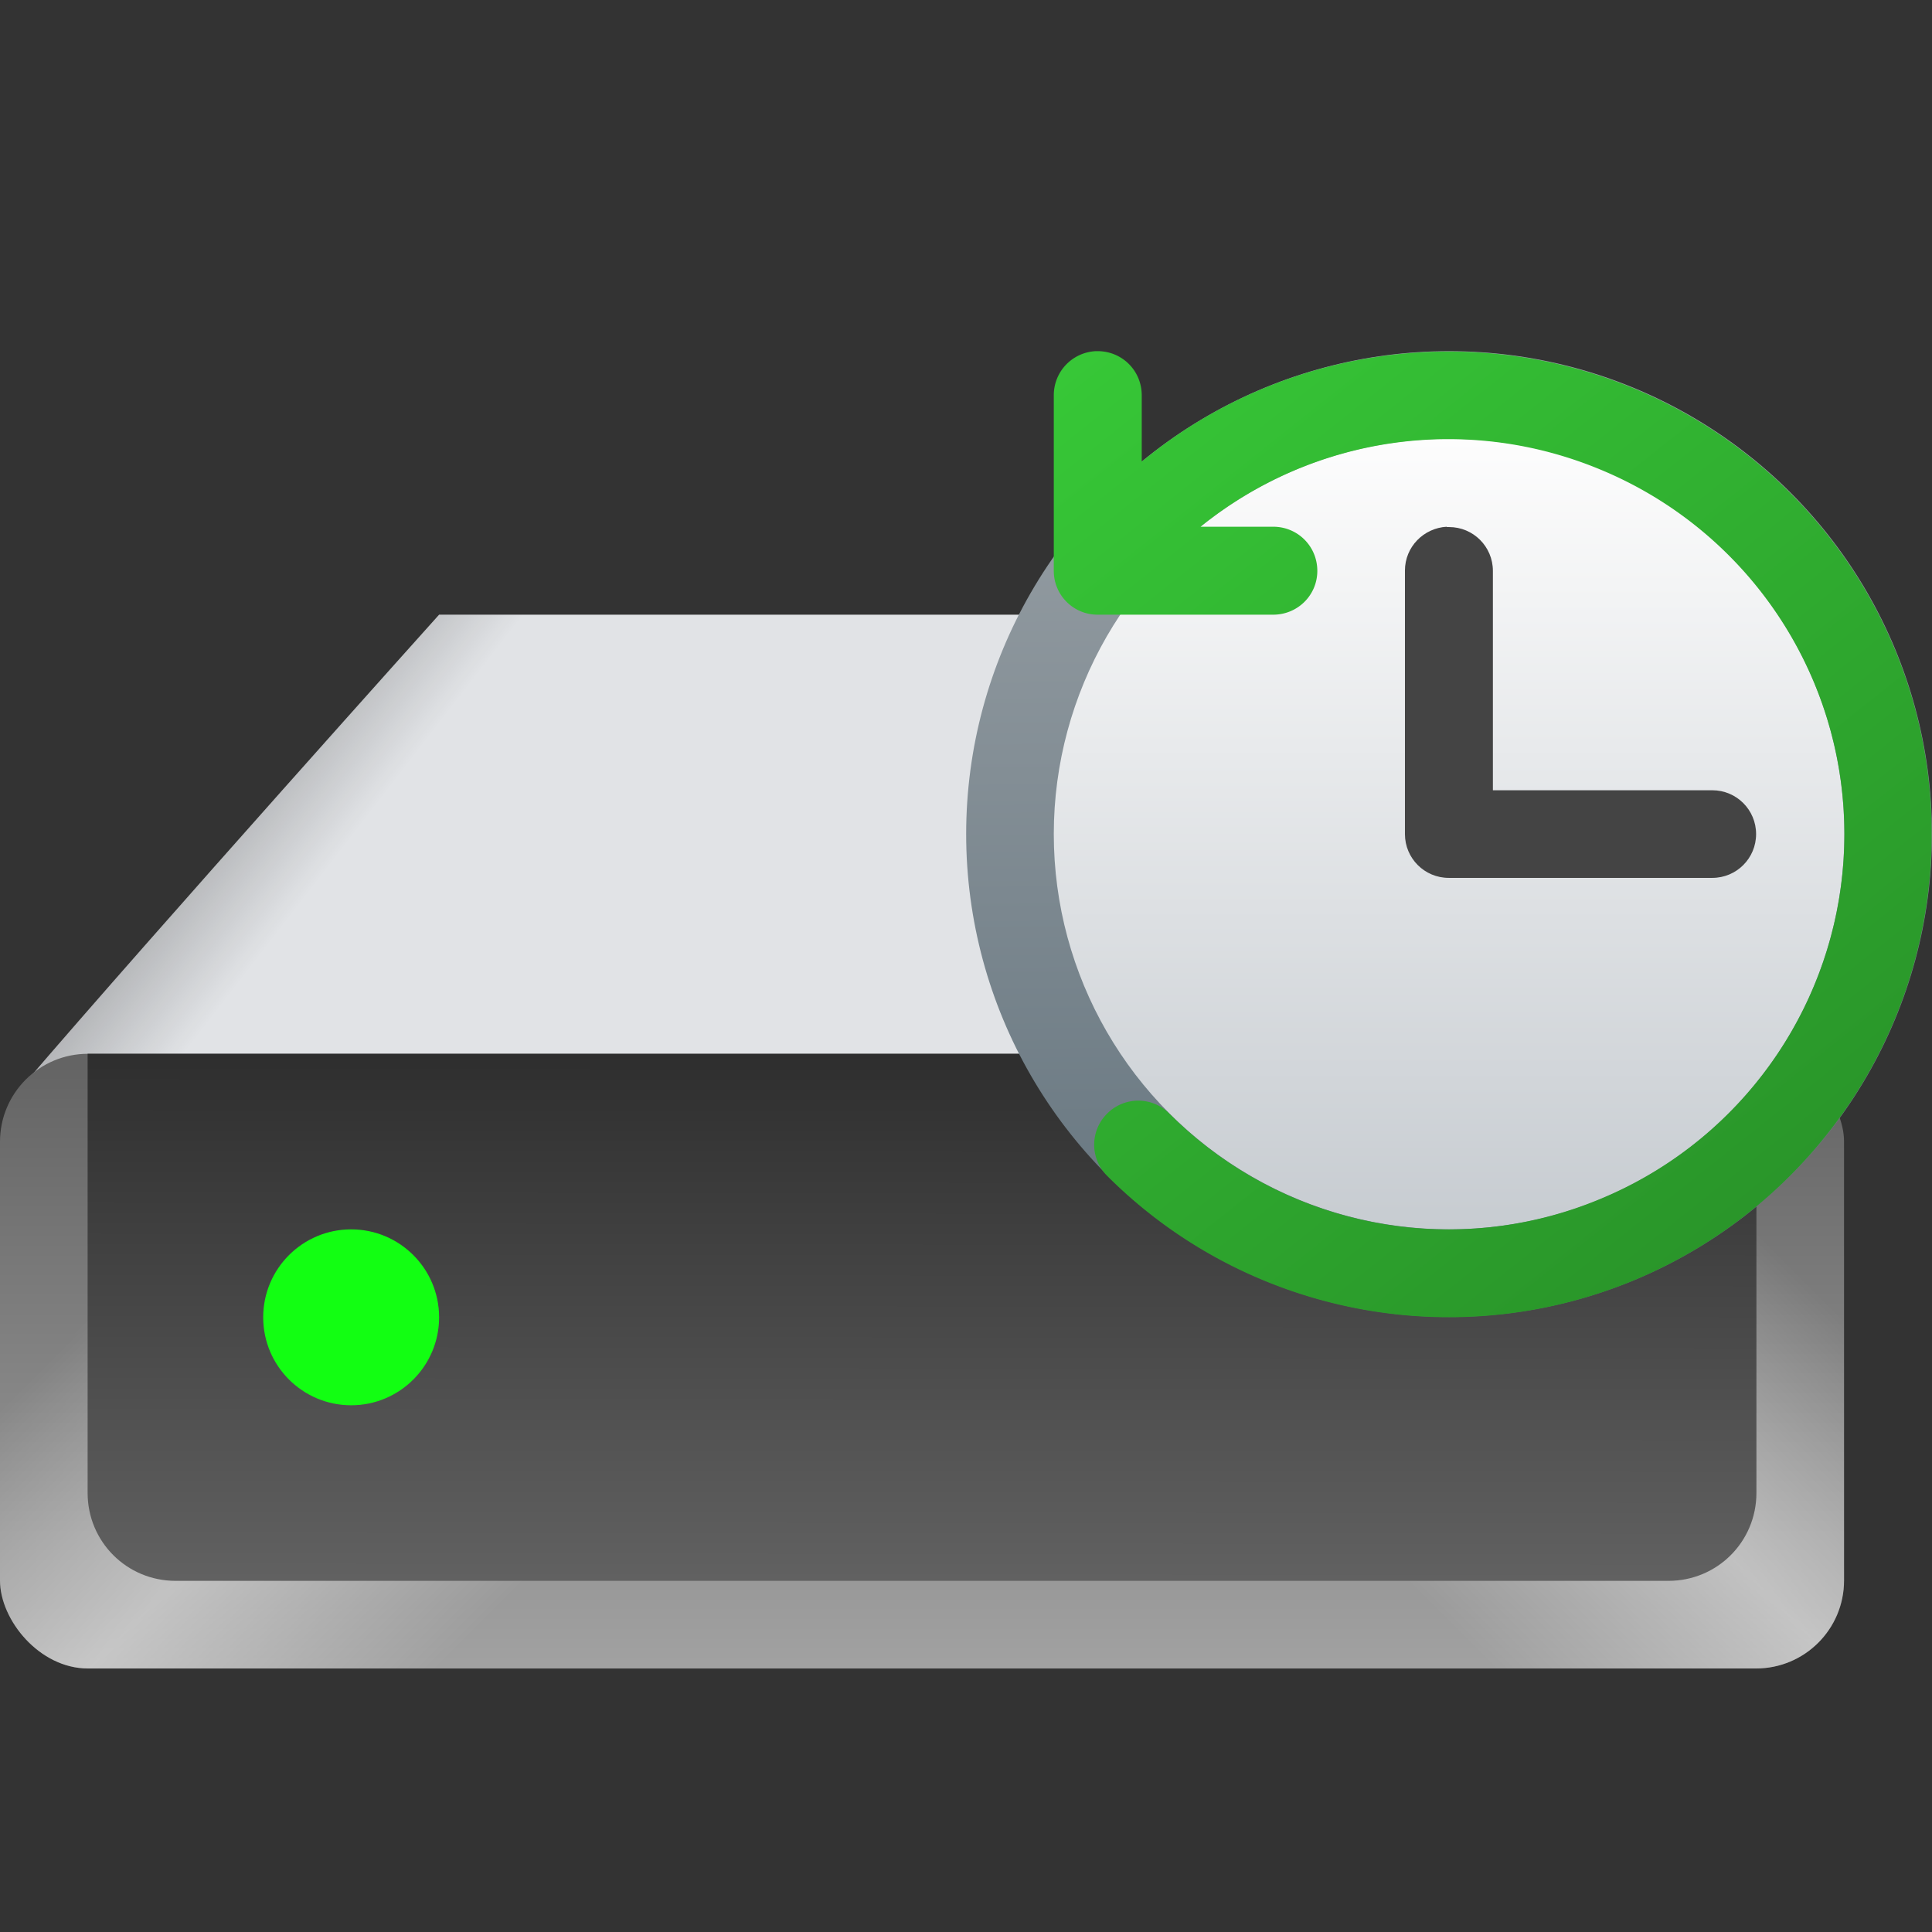
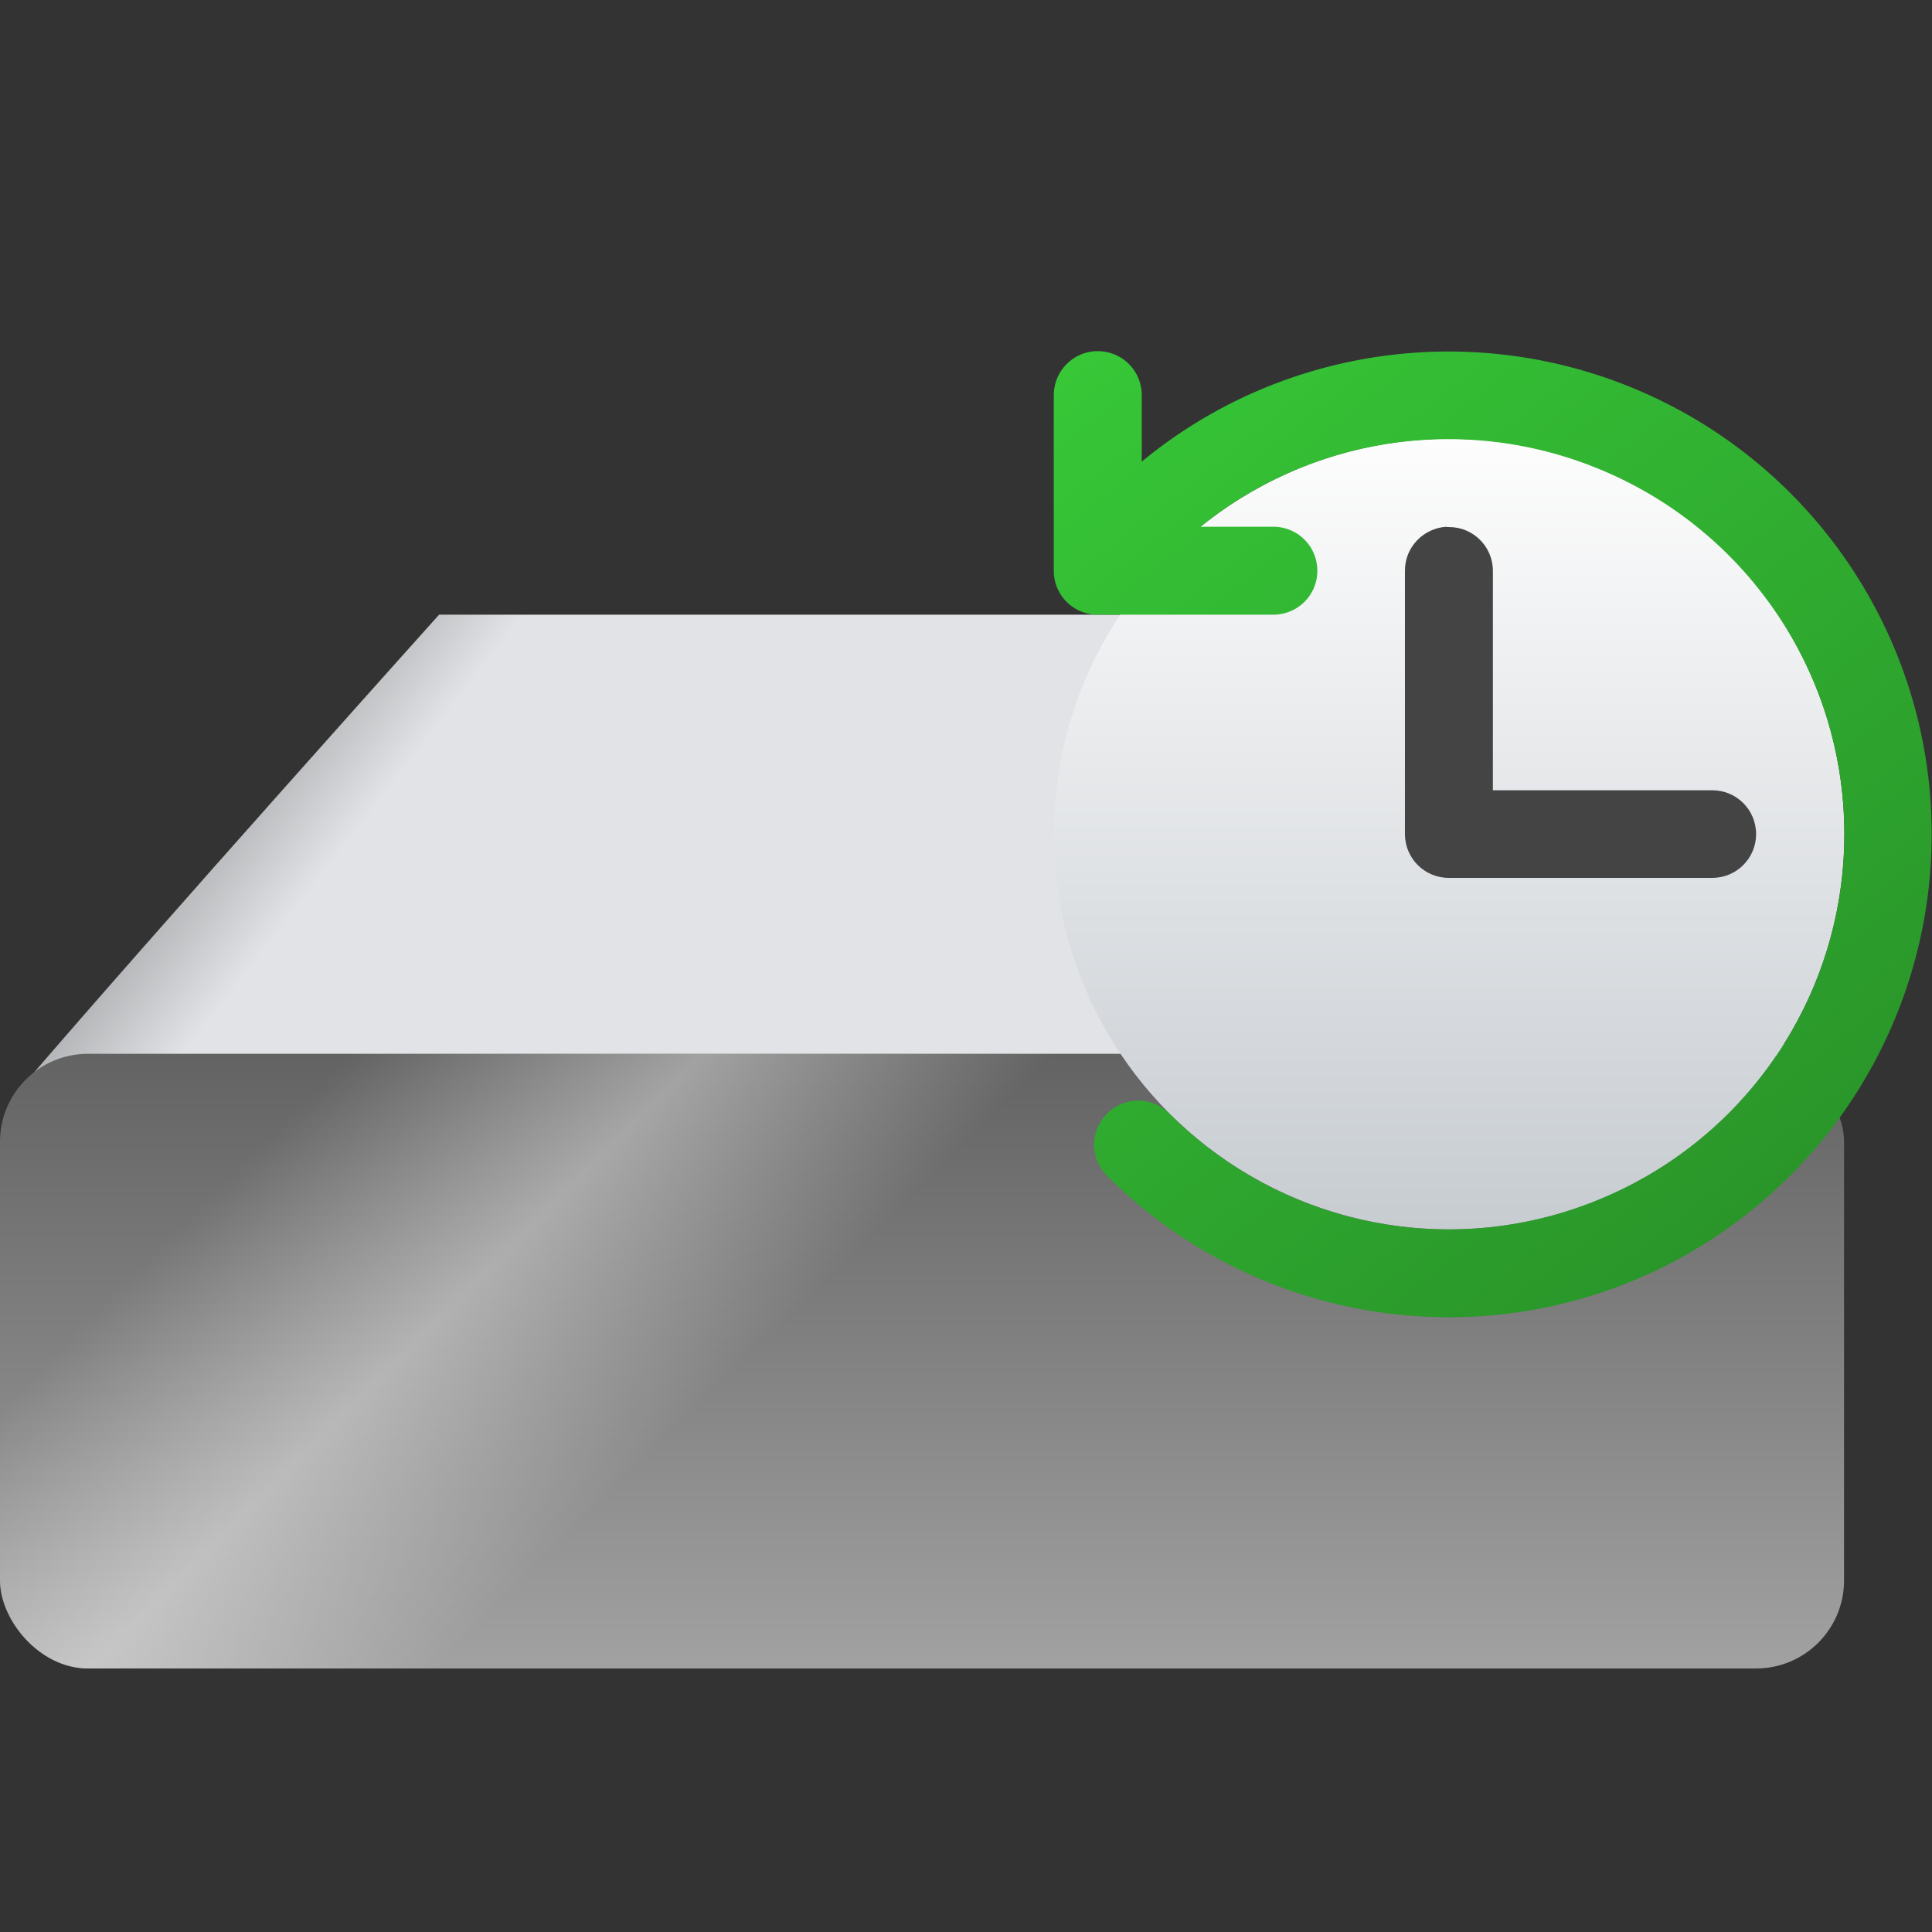
<svg xmlns="http://www.w3.org/2000/svg" xmlns:ns1="http://sodipodi.sourceforge.net/DTD/sodipodi-0.dtd" xmlns:ns2="http://www.inkscape.org/namespaces/inkscape" xmlns:xlink="http://www.w3.org/1999/xlink" width="22" height="22" version="1.1" viewBox="0 0 5.821 5.821" id="svg6" ns1:docname="backup.svg" ns2:version="1.2.1 (9c6d41e410, 2022-07-14)">
  <rect x="0" y="0" width="5.821" height="5.821" fill="#333333" stroke="none" />
  <defs id="defs10">
    <linearGradient ns2:collect="always" id="linearGradient58462">
      <stop style="stop-color:#636363;stop-opacity:1;" offset="0" id="stop58458" />
      <stop style="stop-color:#ababab;stop-opacity:0.996" offset="1" id="stop58460" />
    </linearGradient>
    <linearGradient ns2:collect="always" id="linearGradient50927">
      <stop style="stop-color:#000000;stop-opacity:1;" offset="0" id="stop50923" />
      <stop style="stop-color:#000000;stop-opacity:0;" offset="1" id="stop50925" />
    </linearGradient>
    <linearGradient ns2:collect="always" id="linearGradient48004">
      <stop style="stop-color:#ffffff;stop-opacity:0" offset="0" id="stop48000" />
      <stop style="stop-color:#ffffff;stop-opacity:1" offset="0.5" id="stop48328" />
      <stop style="stop-color:#ffffff;stop-opacity:0;" offset="1" id="stop48002" />
    </linearGradient>
    <linearGradient ns2:collect="always" id="linearGradient10484">
      <stop style="stop-color:#2e2e2e;stop-opacity:1;" offset="0" id="stop10480" />
      <stop style="stop-color:#616161;stop-opacity:1" offset="1" id="stop10482" />
    </linearGradient>
    <linearGradient ns2:collect="always" xlink:href="#linearGradient48004" id="linearGradient1287" x1="5.556" y1="4.498" x2="6.614" y2="3.44" gradientUnits="userSpaceOnUse" gradientTransform="translate(-0.265,1.323)" />
    <linearGradient ns2:collect="always" xlink:href="#linearGradient58462" id="linearGradient1616" x1="6.085" y1="1.852" x2="6.085" y2="3.969" gradientUnits="userSpaceOnUse" gradientTransform="translate(-0.265,1.323)" />
    <linearGradient ns2:collect="always" xlink:href="#linearGradient48004" id="linearGradient1886" x1="-0.265" y1="3.44" x2="0.794" y2="4.498" gradientUnits="userSpaceOnUse" gradientTransform="translate(-0.265,1.323)" />
    <linearGradient ns2:collect="always" xlink:href="#linearGradient10484" id="linearGradient2337" x1="5.821" y1="1.852" x2="5.82" y2="3.44" gradientUnits="userSpaceOnUse" gradientTransform="translate(-0.265,1.323)" />
    <linearGradient ns2:collect="always" xlink:href="#linearGradient50927" id="linearGradient7996" x1="6.151" y1="1.587" x2="5.718" y2="1.97" gradientUnits="userSpaceOnUse" gradientTransform="translate(-0.265,1.323)" />
    <linearGradient ns2:collect="always" xlink:href="#linearGradient50927" id="linearGradient9665" x1="0.422" y1="1.563" x2="0.807" y2="1.861" gradientUnits="userSpaceOnUse" gradientTransform="translate(-0.265,1.323)" />
    <linearGradient ns2:collect="always" xlink:href="#linearGradient1611" id="linearGradient1109" x1="1.837" y1="2.358" x2="1.867" y2="5.556" gradientUnits="userSpaceOnUse" gradientTransform="matrix(0.917,0,0,0.917,2.668,-1.124)" />
    <linearGradient ns2:collect="always" id="linearGradient1611">
      <stop style="stop-color:#9ca3a8;stop-opacity:1;" offset="0" id="stop1607" />
      <stop style="stop-color:#63737d;stop-opacity:1" offset="1" id="stop1609" />
    </linearGradient>
    <linearGradient ns2:collect="always" xlink:href="#linearGradient3161" id="linearGradient3163" x1="8.467" y1="15.346" x2="8.467" y2="1.587" gradientUnits="userSpaceOnUse" gradientTransform="matrix(0.173,0,0,0.173,2.9,1.048)" />
    <linearGradient ns2:collect="always" id="linearGradient3161">
      <stop style="stop-color:#c7ccd1;stop-opacity:1;" offset="0" id="stop3157" />
      <stop style="stop-color:#fdfdfd;stop-opacity:1" offset="1" id="stop3159" />
    </linearGradient>
    <linearGradient ns2:collect="always" id="linearGradient2190">
      <stop style="stop-color:#37c837;stop-opacity:1;" offset="0" id="stop2186" />
      <stop style="stop-color:#289028;stop-opacity:1" offset="1" id="stop2188" />
    </linearGradient>
    <linearGradient ns2:collect="always" xlink:href="#linearGradient2190" id="linearGradient2316" x1="3.175" y1="1.058" x2="5.49" y2="3.969" gradientUnits="userSpaceOnUse" />
  </defs>
  <ns1:namedview id="namedview8" pagecolor="#ffffff" bordercolor="#666666" borderopacity="1.0" ns2:pageshadow="2" ns2:pageopacity="0.0" ns2:pagecheckerboard="0" showgrid="false" ns2:zoom="37.429042" ns2:cx="9.5113308" ns2:cy="12.316639" ns2:window-width="1920" ns2:window-height="1006" ns2:window-x="0" ns2:window-y="0" ns2:window-maximized="1" ns2:current-layer="svg6" ns2:showpageshadow="2" ns2:deskcolor="#d1d1d1" />
  <path id="rect2936" style="opacity:1;fill:#e1e3e6;stroke-width:0.265;stroke-linecap:round;stroke-linejoin:round" d="m 1.323,1.852 c -1e-7,0 -0.843,0.939 -1.257,1.422 0,0 0.17,0.695 0.463,0.695 H 5.027 c 0.293,0 0.463,-0.695 0.463,-0.695 L 4.233,1.852 Z" ns1:nodetypes="ccccccc" />
  <path d="m 1.323,1.852 c 0,0 -0.843,0.939 -1.257,1.422 0,0 0.17,0.695 0.463,0.695 H 5.027 c 0.293,0 0.463,-0.695 0.463,-0.695 L 4.233,1.852 Z" style="opacity:0.3;fill:url(#linearGradient9665);fill-opacity:1;stroke-width:0.265;stroke-linecap:round;stroke-linejoin:round" id="path9568" ns1:nodetypes="ccssccc" />
-   <path d="M 1.323,1.852 0.066,3.274 c 0,0 0.17,0.695 0.463,0.695 h 4.498 c 0.293,0 0.463,-0.695 0.463,-0.695 L 4.233,1.852 Z" style="opacity:0.3;fill:url(#linearGradient7996);fill-opacity:1;stroke-width:0.265;stroke-linecap:round;stroke-linejoin:round" id="path7862" ns1:nodetypes="ccssccc" />
  <rect style="fill:url(#linearGradient1616);fill-opacity:1;stroke-width:0.265;stroke-linecap:round;stroke-linejoin:round" id="rect1153" width="5.556" height="1.852" x="0" y="3.175" ry="0.265" />
-   <rect style="opacity:0.4;fill:url(#linearGradient1287);fill-opacity:1;stroke-width:0.265;stroke-linecap:round;stroke-linejoin:round" id="rect1257" width="5.556" height="1.852" x="0" y="3.175" ry="0.265" />
  <rect style="opacity:0.4;fill:url(#linearGradient1886);fill-opacity:1;stroke-width:0.265;stroke-linecap:round;stroke-linejoin:round" id="rect1878" width="5.556" height="1.852" x="0" y="3.175" ry="0.265" />
-   <path id="rect2212" style="opacity:1;fill:url(#linearGradient2337);stroke-width:0.265;stroke-linecap:round;stroke-linejoin:round" d="m 5.292,3.175 v 1.323 c 0,0.147 -0.118,0.265 -0.265,0.265 H 0.529 c -0.147,0 -0.265,-0.118 -0.265,-0.265 V 3.175 Z" ns1:nodetypes="csssscc" />
-   <circle style="fill:#12ff12;fill-opacity:1;stroke-width:0.212;stroke-linecap:round;stroke-linejoin:round;stroke-dasharray:2.54, 0.212" id="path30449" cx="1.058" cy="3.969" r="0.265" />
-   <circle style="fill:url(#linearGradient1109);fill-opacity:1;stroke-width:0.091;stroke-linejoin:round" id="path1021" cx="4.366" cy="2.513" r="1.455" />
  <circle style="fill:url(#linearGradient3163);fill-opacity:1;stroke-width:0.046" id="path2899" cx="4.366" cy="2.513" r="1.191" />
  <path id="rect1636" style="fill:#444444;fill-opacity:1;stroke-width:0.132;stroke-linejoin:round" d="m 4.359,1.587 c -0.07,0.004 -0.126,0.061 -0.126,0.132 v 0.787 c -1.138e-4,0.002 0,0.004 0,0.007 0,0.073 0.059,0.132 0.132,0.132 h 0.007 0.787 c 0.073,3e-7 0.132,-0.059 0.132,-0.132 0,-0.073 -0.059,-0.132 -0.132,-0.132 H 4.498 V 1.72 c 0,-0.073 -0.059,-0.132 -0.132,-0.132 -0.002,0 -0.004,-1.138e-4 -0.007,0 z" />
  <path id="path1290" style="color:#000000;opacity:1;fill:url(#linearGradient2316);stroke:none;stroke-linecap:round;stroke-linejoin:round;fill-opacity:1" d="M 3.301 1.058 C 3.23 1.062 3.175 1.12 3.175 1.191 L 3.175 1.713 C 3.175 1.715 3.175 1.717 3.175 1.72 C 3.175 1.793 3.234 1.852 3.307 1.852 L 3.314 1.852 L 3.836 1.852 C 3.91 1.852 3.969 1.793 3.969 1.72 C 3.969 1.646 3.91 1.587 3.836 1.587 L 3.617 1.587 C 3.954 1.315 4.414 1.246 4.82 1.414 C 5.266 1.598 5.557 2.032 5.557 2.513 C 5.557 2.995 5.266 3.429 4.82 3.613 C 4.375 3.798 3.864 3.696 3.523 3.355 A 0.132 0.132 0 0 0 3.336 3.355 A 0.132 0.132 0 0 0 3.336 3.543 C 3.752 3.959 4.379 4.083 4.922 3.858 C 5.465 3.632 5.82 3.102 5.82 2.513 C 5.82 1.925 5.465 1.395 4.922 1.17 C 4.422 0.963 3.851 1.051 3.44 1.391 L 3.44 1.191 C 3.44 1.117 3.381 1.058 3.307 1.058 C 3.305 1.058 3.303 1.058 3.301 1.058 z " />
</svg>